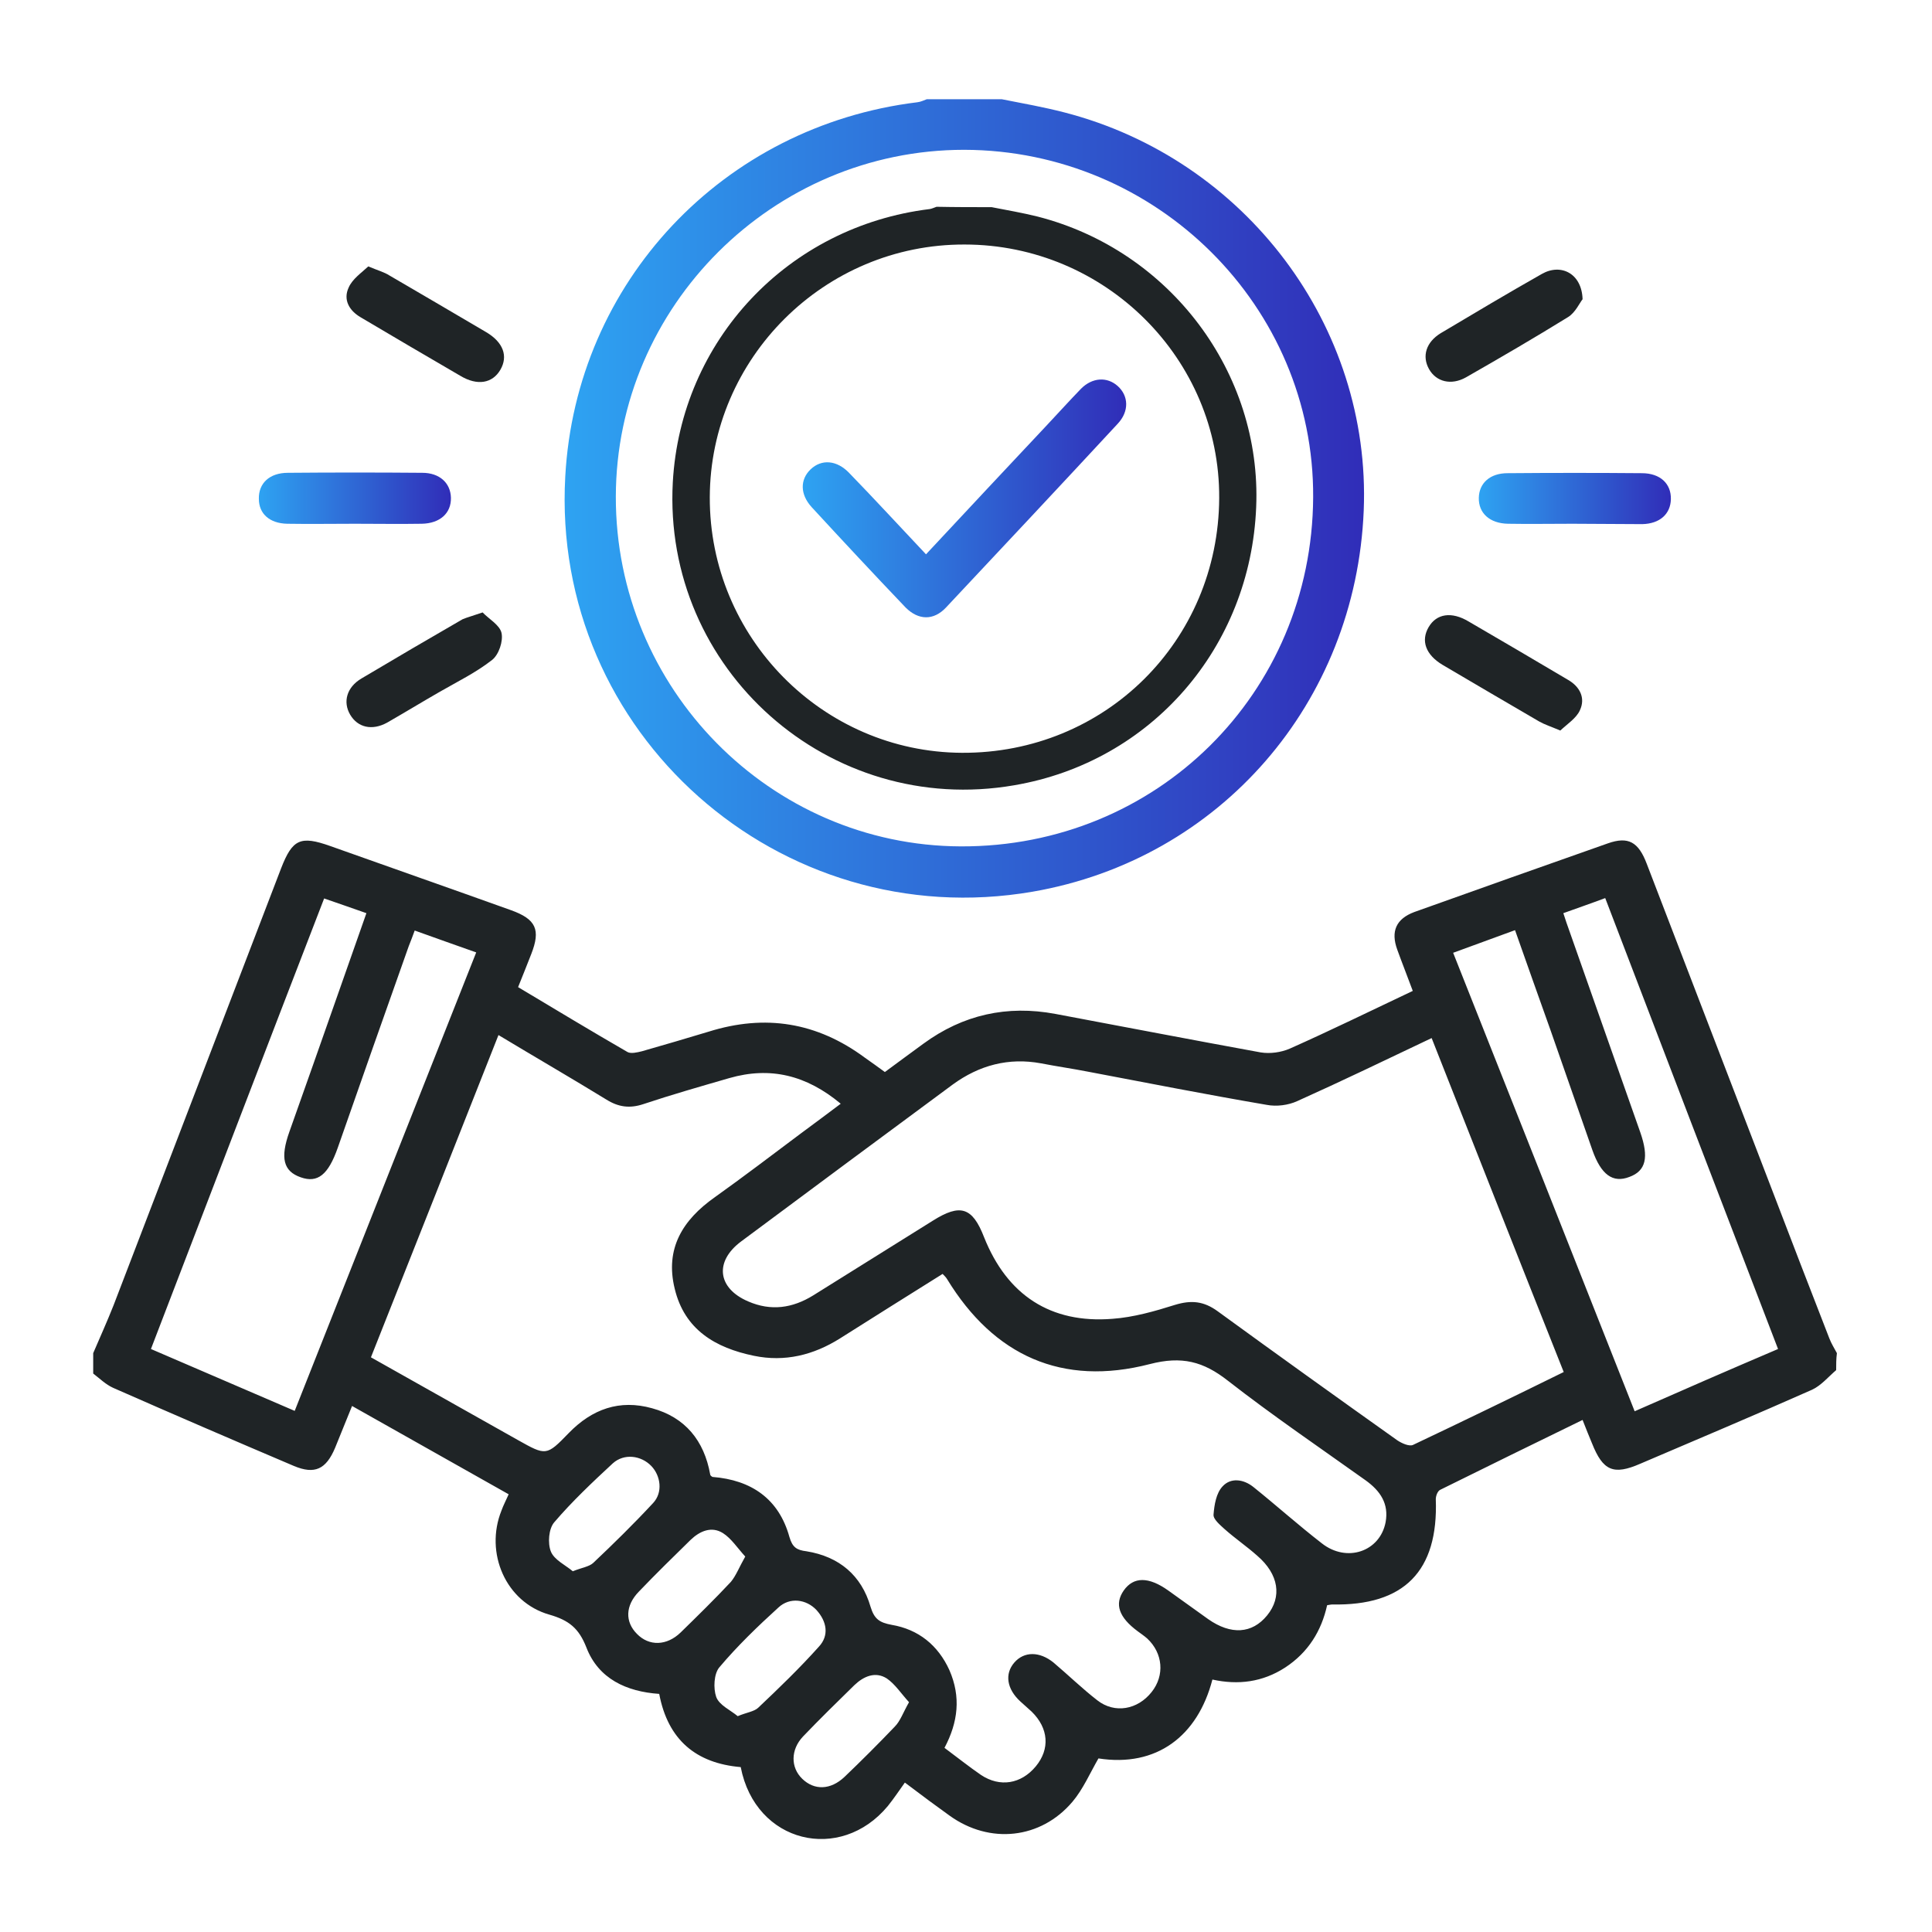
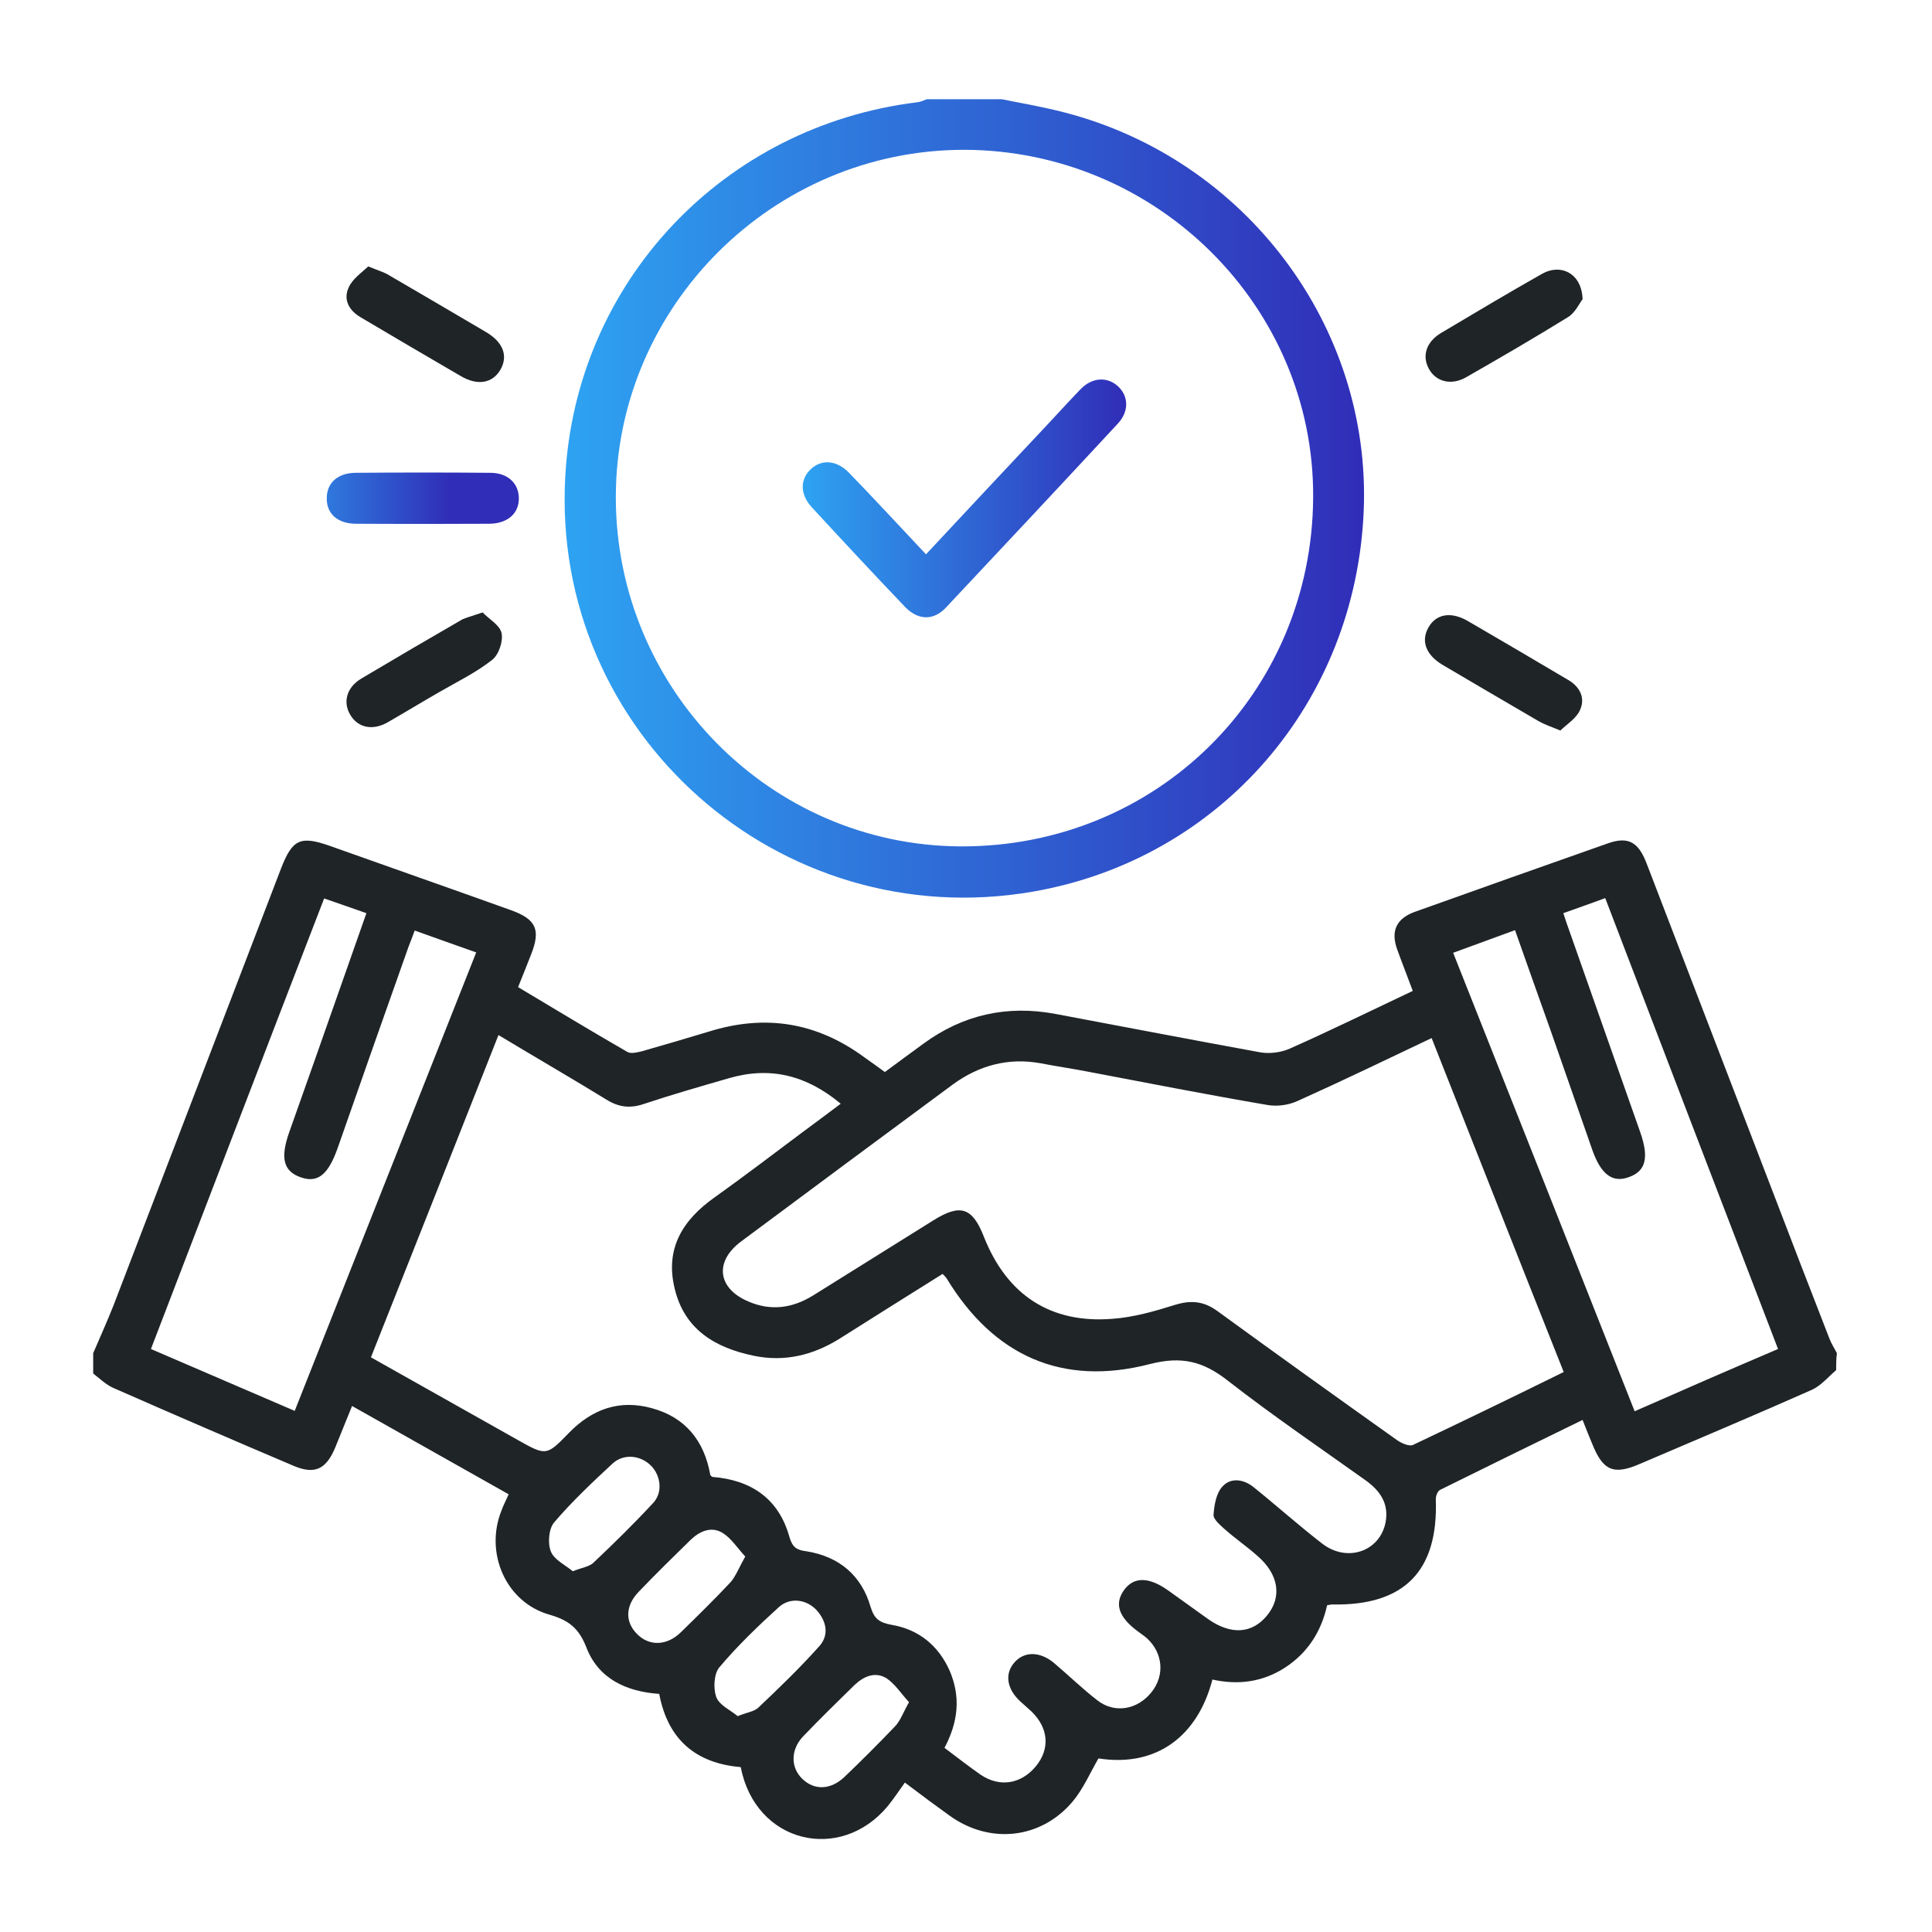
<svg xmlns="http://www.w3.org/2000/svg" version="1.1" x="0px" y="0px" viewBox="0 0 512 512" style="enable-background:new 0 0 512 512;" xml:space="preserve">
  <style type="text/css"> .st0{display:none;} .st1{display:inline;} .st2{fill:#1F2426;} .st3{fill:url(#SVGID_1_);} .st4{fill:url(#SVGID_00000007397000543528463610000001725000056096065713_);} .st5{fill:url(#SVGID_00000022522550999137704550000001768989758063667107_);} .st6{fill:url(#SVGID_00000123418840748290584830000007336213205588758951_);} .st7{fill:url(#SVGID_00000143575441152290563560000016165008861286186912_);} .st8{fill:url(#SVGID_00000161599029512770971620000008574557305805156287_);} .st9{fill:url(#SVGID_00000155135923018260211050000010378965072020821177_);} .st10{fill:url(#SVGID_00000177444786570769938630000011908186982036093884_);} .st11{fill:url(#SVGID_00000080191867146132779740000018068969921126428295_);} .st12{fill:url(#SVGID_00000038374842775043690230000016967674286623126913_);} .st13{fill:url(#SVGID_00000156559750650757481540000013022818611624844674_);} .st14{fill:url(#SVGID_00000173875108948413858680000014512578990834974849_);} .st15{fill:url(#SVGID_00000160148247253390282280000008912916313796253576_);} .st16{fill:url(#SVGID_00000112626231100001827250000002272203812257203348_);} .st17{display:inline;fill:#1F2426;} .st18{display:inline;fill:url(#SVGID_00000075132744388064470880000016555870110335419539_);} .st19{display:inline;fill:url(#SVGID_00000165916635036654211250000006585464179359374992_);} .st20{display:inline;fill:url(#SVGID_00000171698757612689290160000007609367342728761519_);} .st21{display:inline;fill:url(#SVGID_00000099649962160332354070000016832547018418053001_);} .st22{display:inline;fill:url(#SVGID_00000132050524946108296020000010778261832563434424_);} .st23{display:inline;fill:url(#SVGID_00000081627144189110013330000017976698387141939130_);} .st24{fill:url(#SVGID_00000176040662194431986920000005476954828449301138_);} .st25{fill:url(#SVGID_00000090988796728049762740000005337556689976507539_);} .st26{fill:url(#SVGID_00000165918064154448494130000015845726778970773685_);} .st27{fill:url(#SVGID_00000131325678130548163490000003165509301858830518_);} </style>
  <g id="Calque_1" class="st0">
    <g class="st1">
      <path class="st2" d="M460.6,157.1c0,98.2,0,196.5,0,294.7c-2.9,2.9-5.9,5.9-8.8,8.8c-98.2,0-196.4,0-294.6,0 c-6.9-3.2-9-8.7-8.9-16.1c0.3-25,0.1-50,0.1-75.1c0-1.4,0-2.9,0-4.7c-1.8,0-3.2,0-4.6,0c-25.8,0-51.6,0-77.4,0 c-10.1,0-14.5-4.4-14.5-14.6c0-94.6,0-189.2,0-283.9c0-10.2,4.4-14.6,14.6-14.6c94.3,0,188.7,0,283,0c10.2,0,14.6,4.4,14.6,14.5 c0,25.8,0,51.6,0,77.5c0,1.4,0,2.9,0,4.6c1.8,0,3.2,0,4.7,0c25.3,0,50.6,0.2,75.8-0.1C451.9,148.1,457.4,150.2,460.6,157.1z M340,172.3c-11.9,0-23.3,0-34.7,0c-7.8,0-13.2-5-13.2-11.9c0-7,5.4-11.9,13.1-12c10.2-0.1,20.5,0,30.7,0c1.3,0,2.5-0.1,3.8-0.2 c0-24.3,0-48.2,0-72.3c-88.1,0-175.9,0-263.8,0c0,88.4,0,176.5,0,264.6c24.3,0,48.3,0,72.4,0c0-12-0.1-23.7,0-35.4 c0.1-6.9,5.2-12,11.8-12.1c6.7-0.1,12,5.1,12.1,12.2c0.1,7.6,0,15.2,0,22.8c0,4.2,0,8.4,0,12.9c11.9,0,23.3,0,34.7,0 c7.8,0,13.2,5,13.2,11.9c0,7-5.4,11.9-13.1,12c-10.2,0.1-20.5,0-30.7,0c-1.3,0-2.5,0.1-3.8,0.2c0,24,0,47.7,0,71.5 c88.1,0,175.9,0,263.8,0c0-88.1,0-176,0-263.8c-24.3,0-48.3,0-72.4,0c0,11.8,0,23.2,0,34.6c0,5.3-2.1,9.3-6.8,11.7 c-8,3.9-16.9-1.8-17.1-11C339.9,196.3,340,184.6,340,172.3z" />
      <linearGradient id="SVGID_1_" gradientUnits="userSpaceOnUse" x1="451.817" y1="456.207" x2="460.6" y2="456.207">
        <stop offset="0" style="stop-color:#2EA3F2" />
        <stop offset="1" style="stop-color:#302DB8" />
      </linearGradient>
      <path class="st3" d="M451.8,460.6c2.9-2.9,5.9-5.9,8.8-8.8c0,2.9,0,5.9,0,8.8C457.7,460.6,454.7,460.6,451.8,460.6z" />
      <linearGradient id="SVGID_00000009569160135266544140000007933665860361050299_" gradientUnits="userSpaceOnUse" x1="148.34" y1="172.251" x2="196.272" y2="172.251">
        <stop offset="0" style="stop-color:#2EA3F2" />
        <stop offset="1" style="stop-color:#302DB8" />
      </linearGradient>
      <path style="fill:url(#SVGID_00000009569160135266544140000007933665860361050299_);" d="M172.3,172.3c0,4.1,0.1,7.7,0,11.3 c-0.1,7.4-5.2,12.7-12.1,12.6c-6.7-0.1-11.8-5.3-11.9-12.4c-0.1-7.7-0.1-15.4,0-23.1c0.1-7.3,5.1-12.2,12.4-12.3 c7.7-0.1,15.4-0.1,23.1,0c7.1,0.1,12.3,5.3,12.3,11.9c0,6.7-5.2,11.8-12.3,12C180.2,172.4,176.5,172.3,172.3,172.3z" />
      <linearGradient id="SVGID_00000047018847925051051620000011572954125105239429_" gradientUnits="userSpaceOnUse" x1="316.104" y1="340.85" x2="364.045" y2="340.85">
        <stop offset="0" style="stop-color:#2EA3F2" />
        <stop offset="1" style="stop-color:#302DB8" />
      </linearGradient>
      <path style="fill:url(#SVGID_00000047018847925051051620000011572954125105239429_);" d="M340,340.8c0-4.1-0.1-7.8,0-11.5 c0.2-7.2,5.2-12.4,11.9-12.4c6.7,0,11.9,5.1,12,12.3c0.1,7.8,0.1,15.7,0,23.5c-0.1,7.1-5.1,11.9-12.2,12.1 c-7.8,0.1-15.7,0.1-23.5,0c-6.9-0.1-12-5.2-12.1-11.8c-0.1-6.7,5.1-11.9,12.2-12.1C332,340.7,335.7,340.8,340,340.8z" />
      <linearGradient id="SVGID_00000138574404741097217200000012895900057821550522_" gradientUnits="userSpaceOnUse" x1="220.288" y1="160.293" x2="268.136" y2="160.293">
        <stop offset="0" style="stop-color:#2EA3F2" />
        <stop offset="1" style="stop-color:#302DB8" />
      </linearGradient>
      <path style="fill:url(#SVGID_00000138574404741097217200000012895900057821550522_);" d="M244.2,172.3c-4,0-8,0.1-12,0 c-6.9-0.2-12-5.4-11.9-11.9c0-6.5,5.1-11.8,12-11.9c8-0.2,16-0.2,23.9,0c6.9,0.1,12,5.4,11.9,11.9c0,6.5-5.1,11.7-12,11.9 C252.2,172.4,248.2,172.3,244.2,172.3z" />
      <linearGradient id="SVGID_00000127725406686922968200000004231852065081885614_" gradientUnits="userSpaceOnUse" x1="148.37" y1="244.17" x2="172.408" y2="244.17">
        <stop offset="0" style="stop-color:#2EA3F2" />
        <stop offset="1" style="stop-color:#302DB8" />
      </linearGradient>
      <path style="fill:url(#SVGID_00000127725406686922968200000004231852065081885614_);" d="M148.4,244c0-3.9-0.1-7.7,0-11.6 c0.2-7.1,5.4-12.3,12.1-12.2c6.5,0.1,11.6,5.2,11.8,12.1c0.1,7.8,0.1,15.7,0,23.6c-0.1,7.1-5.4,12.3-12.1,12.2 c-6.5-0.1-11.6-5.2-11.8-12.1C148.3,252,148.4,248,148.4,244z" />
      <linearGradient id="SVGID_00000045616797007274161480000000155468283752727951_" gradientUnits="userSpaceOnUse" x1="339.969" y1="268.129" x2="364.007" y2="268.129">
        <stop offset="0" style="stop-color:#2EA3F2" />
        <stop offset="1" style="stop-color:#302DB8" />
      </linearGradient>
      <path style="fill:url(#SVGID_00000045616797007274161480000000155468283752727951_);" d="M364,268.4c0,3.7,0.1,7.5,0,11.2 c-0.2,7.2-5.2,12.4-11.9,12.5c-6.7,0.1-11.9-5.1-12-12.3c-0.1-7.8-0.1-15.7,0-23.6c0.1-6.9,5.3-12,11.8-12.1 c6.7-0.1,11.9,5.1,12,12.3C364.1,260.4,364,264.4,364,268.4z" />
      <linearGradient id="SVGID_00000074424598751492929600000014338644351052050833_" gradientUnits="userSpaceOnUse" x1="244.242" y1="352.764" x2="292.09" y2="352.764">
        <stop offset="0" style="stop-color:#2EA3F2" />
        <stop offset="1" style="stop-color:#302DB8" />
      </linearGradient>
      <path style="fill:url(#SVGID_00000074424598751492929600000014338644351052050833_);" d="M268.2,364.7c-4,0-8,0.1-12,0 c-6.9-0.2-11.9-5.4-11.9-11.9c0-6.5,5.1-11.8,12-11.9c8-0.2,16-0.2,23.9,0c6.9,0.1,11.9,5.4,11.9,11.9c0,6.5-5.1,11.7-12,11.9 C276.1,364.9,272.2,364.7,268.2,364.7z" />
    </g>
    <g class="st1">
      <linearGradient id="SVGID_00000054985113017657267450000001081346994903038091_" gradientUnits="userSpaceOnUse" x1="148.369" y1="256.18" x2="363.986" y2="256.18">
        <stop offset="0" style="stop-color:#2EA3F2" />
        <stop offset="1" style="stop-color:#302DB8" />
      </linearGradient>
      <path style="fill:url(#SVGID_00000054985113017657267450000001081346994903038091_);" d="M364,172.4c0,11.8,0,23.2,0,34.6 c0,5.3-2.1,9.3-6.8,11.7c-8,3.9-16.9-1.8-17.1-11c-0.2-11.7,0-23.4,0-35.7c-11.9,0-23.3,0-34.7,0c-7.8,0-13.2-5-13.2-11.9 c0-7,5.4-11.9,13.1-12c10.2-0.1,20.5,0,30.7,0c1.3,0,2.5-0.1,3.8-0.2l24.1,0.2c0,1.4,0-1.9,0-0.1L364,172.4z M172.5,364.8 c1.3-0.1,2.5-0.2,3.8-0.2c10.2,0,20.5,0,30.7,0c7.8,0,13.1-5,13.1-12c0-7-5.4-11.9-13.2-11.9c-11.4-0.1-22.8,0-34.7,0 c0-4.5,0-8.7,0-12.9c0-7.6,0.1-15.2,0-22.8c-0.1-7.1-5.4-12.3-12.1-12.2c-6.5,0.1-11.7,5.2-11.8,12.1c-0.1,11.7,0,23.4,0,35.4 l0,24.3L172.5,364.8z" />
      <linearGradient id="SVGID_00000012451831428247358990000002026239432289187716_" gradientUnits="userSpaceOnUse" x1="148.337" y1="172.068" x2="196.269" y2="172.068">
        <stop offset="0" style="stop-color:#2EA3F2" />
        <stop offset="1" style="stop-color:#302DB8" />
      </linearGradient>
      <path style="fill:url(#SVGID_00000012451831428247358990000002026239432289187716_);" d="M172.3,172.1c0,4.1,0.1,7.7,0,11.3 c-0.1,7.4-5.2,12.7-12.1,12.6c-6.7-0.1-11.8-5.3-11.9-12.4c-0.1-7.7-0.1-15.4,0-23.1c0.1-7.3,5.1-12.2,12.4-12.3 c7.7-0.1,15.4-0.1,23.1,0c7.1,0.1,12.3,5.3,12.3,11.9c0,6.7-5.2,11.8-12.3,12C180.2,172.2,176.5,172.1,172.3,172.1z" />
      <linearGradient id="SVGID_00000059310636778137965880000016417452434530208689_" gradientUnits="userSpaceOnUse" x1="316.1" y1="340.667" x2="364.041" y2="340.667">
        <stop offset="0" style="stop-color:#2EA3F2" />
        <stop offset="1" style="stop-color:#302DB8" />
      </linearGradient>
      <path style="fill:url(#SVGID_00000059310636778137965880000016417452434530208689_);" d="M340,340.6c0-4.1-0.1-7.8,0-11.5 c0.2-7.2,5.2-12.4,11.9-12.4c6.7,0,11.9,5.1,12,12.3c0.1,7.8,0.1,15.7,0,23.5c-0.1,7.1-5.1,11.9-12.2,12.1 c-7.8,0.1-15.7,0.1-23.5,0c-6.9-0.1-12-5.2-12.1-11.8c-0.1-6.7,5.1-11.9,12.2-12.1C332,340.5,335.7,340.6,340,340.6z" />
      <linearGradient id="SVGID_00000135668998300166851500000001314865538873509787_" gradientUnits="userSpaceOnUse" x1="220.284" y1="160.109" x2="268.132" y2="160.109">
        <stop offset="0" style="stop-color:#2EA3F2" />
        <stop offset="1" style="stop-color:#302DB8" />
      </linearGradient>
-       <path style="fill:url(#SVGID_00000135668998300166851500000001314865538873509787_);" d="M244.2,172.1c-4,0-8,0.1-12,0 c-6.9-0.2-12-5.4-11.9-11.9c0-6.5,5.1-11.8,12-11.9c8-0.2,16-0.2,23.9,0c6.9,0.1,12,5.4,11.9,11.9c0,6.5-5.1,11.7-12,11.9 C252.2,172.2,248.2,172.1,244.2,172.1z" />
      <linearGradient id="SVGID_00000181085514568258376760000010665856563234629504_" gradientUnits="userSpaceOnUse" x1="148.366" y1="243.987" x2="172.405" y2="243.987">
        <stop offset="0" style="stop-color:#2EA3F2" />
        <stop offset="1" style="stop-color:#302DB8" />
      </linearGradient>
      <path style="fill:url(#SVGID_00000181085514568258376760000010665856563234629504_);" d="M148.4,243.8c0-3.9-0.1-7.7,0-11.6 c0.2-7.1,5.4-12.3,12.1-12.2c6.5,0.1,11.6,5.2,11.8,12.1c0.1,7.8,0.1,15.7,0,23.6c-0.1,7.1-5.4,12.3-12.1,12.2 c-6.5-0.1-11.6-5.2-11.8-12.1C148.3,251.8,148.4,247.8,148.4,243.8z" />
      <linearGradient id="SVGID_00000044136104629971913230000003289308023659171209_" gradientUnits="userSpaceOnUse" x1="339.966" y1="267.946" x2="364.003" y2="267.946">
        <stop offset="0" style="stop-color:#2EA3F2" />
        <stop offset="1" style="stop-color:#302DB8" />
      </linearGradient>
      <path style="fill:url(#SVGID_00000044136104629971913230000003289308023659171209_);" d="M364,268.2c0,3.7,0.1,7.5,0,11.2 c-0.2,7.2-5.2,12.4-11.9,12.5c-6.7,0.1-11.9-5.1-12-12.3c-0.1-7.8-0.1-15.7,0-23.6c0.1-6.9,5.3-12,11.8-12.1 c6.7-0.1,11.9,5.1,12,12.3C364.1,260.3,364,264.3,364,268.2z" />
      <linearGradient id="SVGID_00000088854373944973918650000017738888074400675986_" gradientUnits="userSpaceOnUse" x1="244.238" y1="352.581" x2="292.086" y2="352.581">
        <stop offset="0" style="stop-color:#2EA3F2" />
        <stop offset="1" style="stop-color:#302DB8" />
      </linearGradient>
      <path style="fill:url(#SVGID_00000088854373944973918650000017738888074400675986_);" d="M268.2,364.6c-4,0-8,0.1-12,0 c-6.9-0.2-11.9-5.4-11.9-11.9c0-6.5,5.1-11.8,12-11.9c8-0.2,16-0.2,23.9,0c6.9,0.1,11.9,5.4,11.9,11.9c0,6.5-5.1,11.7-12,11.9 C276.1,364.7,272.1,364.6,268.2,364.6z" />
    </g>
  </g>
  <g id="Calque_2" class="st0">
-     <path class="st17" d="M231.7,52c0-5.2-0.4-9.8,0.1-14.3c1.4-13.8,13-23.9,26.9-23.8c13.9,0,25.3,10.2,26.7,24 c0.5,4.5,0.1,9.1,0.1,14.2c2.7,0,4.6,0,6.4,0c56.8,0,113.6,0.3,170.3-0.2c15.5-0.1,24.8,9.9,24.7,24.5 c-0.3,86.9-0.1,173.9-0.1,260.8c0,16.2-8,24.3-24.2,24.3c-34.6,0-69.2,0-103.7,0c-1.7,0-3.3,0-5.7,0c1.4,2.1,2.2,3.5,3.2,4.9 c16.6,24,33.3,47.9,49.7,72c12.5,18.3,3.7,41.9-17.4,47.2c-12.1,3-24.4-1.8-32.3-13c-12.4-17.7-24.6-35.4-36.8-53.2 c-12.6-18.3-25.3-36.5-37.8-54.8c-1.6-2.4-3.3-3.3-6.1-3.3c-11.1,0.2-22.2,0.2-33.3,0c-3.2-0.1-5.1,1-6.9,3.7 c-24.5,35.7-49.2,71.2-73.8,106.8c-8.7,12.6-22.3,17.5-35.6,12.9c-19.2-6.6-26.5-29.2-14.7-46.4c16.3-23.8,32.8-47.5,49.2-71.2 c1.1-1.6,2.1-3.1,3.8-5.7c-2.3,0-3.9,0-5.5,0c-34.7,0-69.5,0-104.2,0c-15.9,0-24.1-8.1-24.1-23.9c0-87.2,0-174.5,0-261.7 c0-15.6,8.2-23.7,23.8-23.7c56.9,0,113.9,0,170.8,0C226.8,52,228.7,52,231.7,52z M258.7,64.4c-67.6,0-135.1,0-202.7,0 c-11.2,0-13.1,1.9-13.1,12.9c0,86.3,0,172.6,0,258.9c0,10.4,2.2,12.6,12.5,12.6c135.4,0,270.9,0,406.3,0c10.1,0,12.4-2.2,12.4-12.2 c0-86.6,0-173.2,0-259.8c0-10.1-2.2-12.3-12.2-12.3C394.2,64.4,326.5,64.4,258.7,64.4z M295.1,361.3c0.3,1,0.4,1.4,0.5,1.6 c23.9,34.5,47.7,69.1,71.7,103.6c5.6,8,16.2,9.5,24.1,4.1c8-5.5,10.3-16,4.6-24.3c-18.8-27.6-37.9-55.1-57-82.6 c-0.8-1.1-2.4-2.3-3.7-2.3C322.1,361.3,308.8,361.3,295.1,361.3z M222.5,361.3c-13.7,0-26.4,0.1-39-0.1c-3.1,0-4.9,1.1-6.5,3.5 c-5.2,7.8-10.6,15.4-15.9,23.1c-13,18.9-26.1,37.8-39.1,56.7c-5.2,7.6-5.5,14.7-1.1,21.3c7.2,10.7,21.9,10.5,29.6-0.5 c18.4-26.4,36.6-52.9,54.9-79.3C210.9,378.1,216.4,370.2,222.5,361.3z M244.2,51.7c9.9,0,19.1,0,28.7,0c0-4.7,0.4-9.1-0.1-13.4 c-0.8-6.9-7.3-12-14.4-12c-7,0.1-13.4,5.4-14.1,12.3C243.8,42.8,244.2,47.1,244.2,51.7z" />
    <linearGradient id="SVGID_00000036942051092973209660000008886688643902197932_" gradientUnits="userSpaceOnUse" x1="59.107" y1="153.035" x2="204.02" y2="153.035">
      <stop offset="0" style="stop-color:#2EA3F2" />
      <stop offset="1" style="stop-color:#302DB8" />
    </linearGradient>
    <path style="display:inline;fill:url(#SVGID_00000036942051092973209660000008886688643902197932_);" d="M131.1,225.5 c-40-0.3-72.3-32.9-72-72.7c0.3-40.2,33-72.5,73.1-72.2c39.5,0.3,71.9,33,71.8,72.6C203.9,193.3,171.2,225.7,131.1,225.5z M191.2,153c0-32.9-26.7-59.6-59.6-59.8c-32.9-0.1-59.9,26.9-59.9,59.9c0.1,33.1,26.9,59.8,60,59.7 C164.6,212.8,191.3,185.9,191.2,153z" />
    <linearGradient id="SVGID_00000163778399347111593980000010037409305949019786_" gradientUnits="userSpaceOnUse" x1="201.624" y1="190.875" x2="413.603" y2="190.875">
      <stop offset="0" style="stop-color:#2EA3F2" />
      <stop offset="1" style="stop-color:#302DB8" />
    </linearGradient>
    <path style="display:inline;fill:url(#SVGID_00000163778399347111593980000010037409305949019786_);" d="M317.7,212.1 c25-25.1,49.6-49.7,74.6-74.7c-5.7,0-11.3,0-16.9,0c-1.7,0-4,0.4-5.1-0.5c-2-1.6-4.2-3.9-4.6-6.2c-0.5-3,1.8-5.6,5.2-5.6 c12.4-0.2,24.7-0.2,37.1,0c3.5,0,5.5,2.7,5.5,6c0.2,11.7,0.2,23.5,0,35.2c0,3.8-2.3,6.2-6.2,6.5c-3.6,0.2-6.1-2.6-6.2-6.9 c-0.1-5.5,0-11.1,0-17.8c-1.9,1.7-3.2,2.8-4.3,3.9c-23.7,23.6-47.3,47.3-71,71c-6.5,6.5-8.5,6.5-15.1-0.1 c-10.9-10.9-21.7-21.8-32.9-33.1c-1.4,1.3-2.6,2.5-3.8,3.6c-20.1,20.1-40.1,40.1-60.2,60.2c-1.1,1.1-2.2,2.9-3.5,3 c-2.4,0.3-5.8,0.5-7.2-0.9c-1.4-1.4-1.5-4.7-1.3-7.1c0.1-1.3,1.8-2.5,2.9-3.6c22.1-22.1,44.2-44.2,66.2-66.3 c5.7-5.7,7.8-5.7,13.4-0.1C295.5,189.9,306.7,201.1,317.7,212.1z" />
    <linearGradient id="SVGID_00000166643893577042725610000001017903025637445788_" gradientUnits="userSpaceOnUse" x1="412.667" y1="266.845" x2="457.957" y2="266.845">
      <stop offset="0" style="stop-color:#2EA3F2" />
      <stop offset="1" style="stop-color:#302DB8" />
    </linearGradient>
    <path style="display:inline;fill:url(#SVGID_00000166643893577042725610000001017903025637445788_);" d="M412.7,266.5 c0-18.9,0-37.7,0-56.6c0-6.5,2-8.5,8.5-8.5c9.5,0,19,0,28.5,0c6,0,8.1,2,8.1,8c0.1,38.2,0.1,76.4,0.1,114.7c0,6.3-2,8.2-8.3,8.2 c-9.5,0.1-19,0.1-28.5,0c-6.5,0-8.3-1.9-8.3-8.7C412.7,304.6,412.7,285.5,412.7,266.5C412.7,266.5,412.7,266.5,412.7,266.5z M444.9,319.5c0-35.3,0-70.3,0-105.1c-6.8,0-13.2,0-19.5,0c0,35.2,0,70.1,0,105.1C432,319.5,438.2,319.5,444.9,319.5z" />
    <linearGradient id="SVGID_00000062875084281686993730000015814778968819935151_" gradientUnits="userSpaceOnUse" x1="353.394" y1="278.292" x2="398.578" y2="278.292">
      <stop offset="0" style="stop-color:#2EA3F2" />
      <stop offset="1" style="stop-color:#302DB8" />
    </linearGradient>
    <path style="display:inline;fill:url(#SVGID_00000062875084281686993730000015814778968819935151_);" d="M353.4,278.2 c0-15.1,0-30.1,0-45.2c0-6.9,1.8-8.7,8.7-8.7c9.5,0,19,0,28.5,0c5.6,0,7.9,2.1,7.9,7.7c0.1,30.9,0.1,61.8,0.1,92.7 c0,5.4-2,7.5-7.5,7.5c-10,0.1-20,0.1-30,0c-5.7-0.1-7.6-2.1-7.6-7.9C353.5,309,353.5,293.6,353.4,278.2 C353.5,278.2,353.4,278.2,353.4,278.2z M366.2,319.4c6.8,0,13.2,0,19.5,0c0-27.7,0-55,0-82.3c-6.7,0-13,0-19.5,0 C366.2,264.6,366.2,291.8,366.2,319.4z" />
    <linearGradient id="SVGID_00000164488288436636263060000007685309456553798579_" gradientUnits="userSpaceOnUse" x1="293.976" y1="293.692" x2="339.415" y2="293.692">
      <stop offset="0" style="stop-color:#2EA3F2" />
      <stop offset="1" style="stop-color:#302DB8" />
    </linearGradient>
    <path style="display:inline;fill:url(#SVGID_00000164488288436636263060000007685309456553798579_);" d="M339.4,294.3 c0,10,0,20,0,29.9c0,5.9-2.1,8.2-7.9,8.2c-9.8,0.1-19.6,0.1-29.5,0c-5.7-0.1-7.9-2.2-7.9-7.8c-0.1-20.6-0.1-41.2-0.1-61.8 c0-5.8,2.3-7.9,8.2-8c9.7-0.1,19.3-0.1,29,0c6,0,8.1,2.3,8.2,8.5C339.4,273.7,339.4,284,339.4,294.3 C339.4,294.3,339.4,294.3,339.4,294.3z M326.9,267.4c-5.9,0-11.1,0.2-16.3-0.1c-3.2-0.1-4.1,1-4.1,4.1c0.2,13.8,0.1,27.6,0.2,41.4 c0,2.2,0,4.3,0,6.6c7,0,13.4,0,20.2,0c0-1.5,0-2.5,0-3.6C326.9,300,326.9,284.1,326.9,267.4z" />
    <linearGradient id="SVGID_00000121958827101902295950000017338926938633318298_" gradientUnits="userSpaceOnUse" x1="234.737" y1="305.141" x2="280.189" y2="305.141">
      <stop offset="0" style="stop-color:#2EA3F2" />
      <stop offset="1" style="stop-color:#302DB8" />
    </linearGradient>
    <path style="display:inline;fill:url(#SVGID_00000121958827101902295950000017338926938633318298_);" d="M280.2,305.3 c0,6.5,0.1,13,0,19.5c-0.1,5.3-2.2,7.6-7.5,7.7c-10.1,0.1-20.3,0.1-30.4,0c-5.2-0.1-7.4-2.4-7.4-7.7c-0.1-13-0.1-26,0-38.9 c0-5.6,2.2-7.9,7.7-7.9c10-0.1,19.9-0.1,29.9,0c5.3,0,7.5,2.2,7.7,7.5C280.2,292,280.1,298.6,280.2,305.3 C280.1,305.3,280.1,305.3,280.2,305.3z M247.6,319.6c6.7,0,13,0,19.6,0c0-9.7,0-19.1,0-28.7c-6.7,0-13,0-19.6,0 C247.6,300.6,247.6,310,247.6,319.6z" />
    <path class="st17" d="M121.7,296.2c-17.8,0-35.5,0-53.3,0c-2.2,0-4.8-0.1-6.3-1.3c-1.5-1.3-2.7-4-2.5-6c0.2-1.7,2.2-3.7,3.9-4.7 c1.5-0.8,3.7-0.6,5.6-0.6c35,0,70.1,0,105.1,0c1,0,1.9,0,2.9,0c4,0.1,6.7,1.9,7,6.2c0.3,3.7-2.6,6.3-7.3,6.4 C158.5,296.3,140.1,296.2,121.7,296.2z" />
    <path class="st17" d="M98.4,325.1c-10.3,0-20.6,0-30.9,0c-5.4,0-8.2-2.3-8.2-6.4c0.1-4,2.7-6.1,7.9-6.1c20.9,0,41.9-0.1,62.8,0 c5.2,0,7.8,2.3,7.7,6.3c-0.1,4-2.8,6.2-7.9,6.2C119.4,325.1,108.9,325.1,98.4,325.1z" />
    <g class="st1">
      <path class="st2" d="M144.9,173.5c2.9-1.7,5.2-4.1,6.8-7.3h16.1c-2.3,7.2-6.4,12.7-12.3,16.7c-5.9,4-12.7,6-20.5,6 c-8,0-15.1-2.2-21.1-6.5c-6.1-4.3-10.3-10.1-12.6-17.3h-8.5v-8.3h6.9c-0.1-1.6-0.2-2.8-0.2-3.6c0-0.9,0.1-2.2,0.2-3.8h-6.9V141 h8.6c2.3-7.2,6.5-13,12.6-17.3c6.1-4.3,13.1-6.4,21-6.4c7.8,0,14.7,2,20.5,6c5.9,4,10,9.6,12.3,16.7h-16.1 c-1.7-3.2-3.9-5.6-6.8-7.3c-2.9-1.6-6.2-2.5-10-2.5c-4.1,0-7.7,0.9-10.9,2.8c-3.2,1.9-5.6,4.5-7.4,7.9h19.3v8.3h-21.8 c-0.1,1.6-0.2,2.9-0.2,3.8c0,0.8,0.1,2,0.2,3.6h21.8v8.3h-19.4c1.7,3.4,4.2,6.1,7.4,8c3.2,1.9,6.9,2.9,10.9,2.9 C138.7,176,142,175.2,144.9,173.5z" />
    </g>
  </g>
  <g id="Calque_3">
    <path class="st2" d="M486.6,363.1c-2.1,1.8-4,4.1-6.4,5.2c-15.1,6.7-30.3,13.1-45.5,19.6c-7.1,3.1-9.9,1.9-12.8-5.4 c-0.8-1.9-1.6-3.9-2.5-6.2c-12.7,6.2-25.2,12.3-37.7,18.5c-0.7,0.3-1.2,1.6-1.2,2.5c0.7,19.1-8.4,28.3-27.5,27.9 c-0.3,0-0.6,0.1-1.3,0.2c-1.5,6.8-5,12.5-11.1,16.5c-6,3.9-12.5,4.7-19.3,3.2c-3.9,15-14.8,23.3-30.2,20.9c-2.3,4-4.1,8.2-6.9,11.5 c-8.4,9.9-21.9,11.3-32.5,3.7c-3.5-2.5-7-5.1-11.9-8.8c-1.5,2.1-2.9,4.2-4.5,6.2c-12.6,15.2-35.1,9.9-39-10.3 c-11.8-1-19.3-7.2-21.6-19.4c-8.7-0.6-16.1-4-19.3-12.3c-2-5.1-4.6-7.2-9.8-8.7c-11.6-3.3-17.2-16.4-12.7-27.6 c0.5-1.4,1.2-2.7,1.9-4.3c-13.8-7.8-27.5-15.5-41.5-23.4c-1.6,4-3.1,7.6-4.5,11.1c-2.4,5.7-5.4,7.1-10.9,4.8 c-16-6.8-32-13.7-47.9-20.7c-2-0.9-3.6-2.5-5.3-3.8c0-1.8,0-3.6,0-5.4c1.8-4.2,3.7-8.4,5.4-12.7c14.8-38.6,29.6-77.2,44.4-115.8 c3-7.7,5.1-8.7,13-5.9c16,5.7,32,11.3,47.9,17c6.7,2.4,7.9,5.2,5.4,11.6c-1.1,2.8-2.2,5.6-3.5,8.8c9.7,5.8,19.3,11.6,29,17.2 c0.9,0.5,2.6,0.1,3.8-0.2c5.9-1.7,11.8-3.4,17.7-5.2c15-4.7,28.7-2.5,41.4,6.9c1.7,1.2,3.4,2.4,5.3,3.8c3.5-2.6,6.8-5,10.2-7.5 c10.5-7.7,22.2-10.3,35-7.9c18.1,3.4,36.3,6.9,54.4,10.2c2.5,0.4,5.4,0,7.7-1c10.8-4.8,21.4-10,32.6-15.3 c-1.4-3.8-2.8-7.3-4.1-10.9c-1.8-4.9-0.3-8.2,4.5-10c17.1-6.1,34.2-12.2,51.3-18.2c5.4-1.9,8.1-0.4,10.3,5.4 c11.1,28.8,22.1,57.6,33.2,86.4c5,13.1,10.1,26.3,15.2,39.4c0.5,1.3,1.3,2.6,2,3.9C486.6,360.1,486.6,361.6,486.6,363.1z M250.3,463.2c3.5,2.6,6.5,5,9.7,7.2c5,3.3,10.6,2.4,14.5-2.3c3.8-4.6,3.4-10.1-1.1-14.5c-1-0.9-2-1.8-3-2.7 c-3.6-3.3-4.2-7.3-1.6-10.3c2.6-3,6.7-3,10.4,0c3.9,3.3,7.6,6.9,11.6,10c4.6,3.6,10.7,2.5,14.4-2.2c3.5-4.4,3-10.3-1.2-14.2 c-0.8-0.7-1.7-1.3-2.5-1.9c-5-3.7-6.2-7.2-3.7-10.8c2.6-3.7,6.6-3.7,11.8,0c3.5,2.5,7.1,5.1,10.6,7.6c6,4.2,11.6,3.9,15.6-1 c4-4.9,3.1-10.9-2.6-15.8c-2.8-2.5-5.9-4.6-8.7-7.1c-1.2-1.1-3-2.6-2.9-3.8c0.2-2.6,0.7-5.7,2.4-7.5c2.2-2.4,5.6-1.9,8.2,0.2 c6.1,4.9,11.9,10.1,18.1,14.9c6.6,5.2,15.4,2.2,16.9-5.6c0.9-4.9-1.4-8.3-5.3-11.1c-12.2-8.7-24.7-17.2-36.5-26.4 c-6.5-5.1-12.2-6.6-20.7-4.4c-23.2,6-41.3-2.2-53.7-22.5c-0.3-0.5-0.7-0.9-1.2-1.4c-9.1,5.7-18.2,11.4-27.2,17.1 c-7,4.4-14.6,6.3-22.8,4.6c-10.2-2.1-18.4-6.9-21-17.8c-2.6-10.6,2.1-18.2,10.6-24.2c7.7-5.5,15.2-11.2,22.8-16.9 c3.5-2.6,6.9-5.1,10.6-7.9c-9.1-7.6-18.7-9.9-29.5-6.8c-7.6,2.2-15.3,4.4-22.8,6.9c-3.6,1.2-6.6,0.8-9.8-1.2 c-9.3-5.7-18.8-11.2-28.6-17.1c-11.3,28.6-22.5,57-33.8,85.4c13.3,7.5,26.1,14.7,38.9,21.9c7.5,4.2,7.6,4.3,13.5-1.8 c6.2-6.4,13.5-9,22.1-6.6c8.8,2.4,13.8,8.6,15.4,17.5c0,0.3,0.3,0.5,0.6,0.7c10.3,0.8,17.6,5.8,20.4,15.9c0.8,2.8,2,3.5,4.5,3.8 c8.7,1.4,14.6,6.4,17,14.7c1,3.3,2.4,4.2,5.6,4.8c7.1,1.2,12.3,5.4,15.3,12C254.7,449.7,253.9,456.4,250.3,463.2z M379.4,275.1 c-12.2,5.8-23.8,11.4-35.6,16.7c-2.4,1.1-5.5,1.5-8.1,1c-15.8-2.7-31.6-5.8-47.4-8.8c-4.1-0.8-8.3-1.4-12.4-2.2 c-8.6-1.6-16.4,0.5-23.4,5.6c-18.7,13.8-37.4,27.7-56.1,41.6c-7.1,5.3-6.3,12.4,1.9,15.9c6,2.6,11.7,1.8,17.2-1.6 c10.6-6.6,21.1-13.2,31.7-19.8c7.3-4.6,10.5-3.6,13.6,4.4c6.1,15.3,17.6,22.9,34,21.6c5.6-0.4,11.2-2,16.6-3.7 c4.3-1.3,7.6-1,11.3,1.7c15.8,11.5,31.7,22.9,47.6,34.2c1.2,0.8,3.2,1.7,4.2,1.2c13.3-6.3,26.5-12.7,39.9-19.3 C402.7,334.2,391.2,305,379.4,275.1z M471.2,357.5c-15.4-40.1-30.6-79.7-45.8-119.5c-4,1.5-7.5,2.7-11.1,4c0.6,1.9,1.1,3.3,1.6,4.7 c6.3,17.8,12.5,35.6,18.8,53.4c2.3,6.6,1.5,10.2-2.9,11.8c-4.4,1.7-7.5-0.6-9.8-7.1c-3.7-10.6-7.4-21.2-11.1-31.8 c-3.1-8.7-6.2-17.4-9.4-26.5c-5.7,2.1-10.9,4-16.4,6c16.2,40.8,32.1,81,48.1,121.5C445.9,368.4,458.3,363,471.2,357.5z M109.9,246.6c-0.6,1.7-1.1,2.9-1.6,4.2c-6.3,17.8-12.6,35.6-18.8,53.4c-2.5,7.1-5.3,9.4-9.8,7.8c-4.6-1.6-5.5-5.1-3-12.1 c2.1-5.9,4.2-11.9,6.3-17.8c4.7-13.3,9.3-26.5,14.1-40.1c-3.9-1.4-7.5-2.6-11.2-3.9C70.4,278.2,55.3,317.7,40,357.5 c12.8,5.5,25.3,10.9,38.1,16.4c16.1-40.6,32-80.9,48.1-121.5C120.5,250.4,115.5,248.6,109.9,246.6z M195.5,454.8 c2.4-1,4.3-1.2,5.4-2.2c5.5-5.2,11-10.5,16.1-16.2c2.8-3,2.1-6.7-0.6-9.7c-2.7-2.9-7.1-3.5-10.1-0.7c-5.5,5-10.9,10.2-15.7,15.9 c-1.4,1.7-1.6,5.5-0.8,7.8C190.6,451.9,193.6,453.2,195.5,454.8z M151.8,416.4c2.5-1,4.3-1.2,5.4-2.2c5.4-5.1,10.8-10.4,15.9-15.9 c2.6-2.8,2-7.2-0.5-9.8c-2.7-2.8-7.2-3.4-10.2-0.7c-5.4,5-10.8,10.1-15.5,15.6c-1.5,1.7-1.8,5.6-0.9,7.8 C146.9,413.4,149.9,414.8,151.8,416.4z M197.5,412.5c-2.1-2.3-3.7-4.8-5.9-6.2c-3-1.9-6.1-0.6-8.6,1.8c-4.6,4.5-9.2,9-13.7,13.7 c-3.6,3.7-3.7,8-0.5,11.2c3.2,3.3,7.9,3.2,11.6-0.4c4.5-4.4,9-8.8,13.3-13.4C195.1,417.5,195.9,415.3,197.5,412.5z M240.9,451.1 c-2.1-2.3-3.7-4.8-5.9-6.3c-3-1.9-6.1-0.6-8.6,1.8c-4.6,4.5-9.2,9-13.6,13.6c-3.3,3.5-3.3,8.2-0.2,11.2c3.2,3.1,7.5,3,11.2-0.5 c4.5-4.3,9-8.8,13.3-13.3C238.6,456.1,239.3,453.9,240.9,451.1z" />
    <linearGradient id="SVGID_00000169549771358553481430000004752968615627915402_" gradientUnits="userSpaceOnUse" x1="149.665" y1="132.06" x2="361.589" y2="132.06">
      <stop offset="0" style="stop-color:#2EA3F2" />
      <stop offset="1" style="stop-color:#302DB8" />
    </linearGradient>
    <path style="fill:url(#SVGID_00000169549771358553481430000004752968615627915402_);" d="M265.5,26.3c5.6,1.1,11.2,2.1,16.6,3.5 c48,12.4,81.3,56.7,79.3,105.5c-2.1,51-38.1,92.4-87.7,101c-67.2,11.6-127.7-42.1-123.9-110c2.8-51.5,41.8-92.9,93.3-99.2 c0.9-0.1,1.7-0.5,2.5-0.8C252.3,26.3,258.9,26.3,265.5,26.3z M163.2,131.6c-0.1,50.8,40.9,92.5,91.4,92.7 c51.9,0.2,93.1-40.5,93.4-92.5c0.3-50.5-41.4-92-92.5-92.1C204.9,39.7,163.3,81.1,163.2,131.6z" />
-     <path class="st2" d="M262.8,54.9c4.1,0.8,8.2,1.5,12.2,2.5c35.1,9,59.4,41.4,57.9,77c-1.5,37.2-27.8,67.5-64.1,73.7 c-49.1,8.5-93.2-30.7-90.5-80.3c2.1-37.6,30.5-67.8,68.1-72.4c0.6-0.1,1.2-0.4,1.8-0.6C253.1,54.9,258,54.9,262.8,54.9z M188.1,131.8c-0.1,37.1,29.9,67.5,66.8,67.7c37.9,0.2,68-29.6,68.2-67.5c0.2-36.9-30.2-67.2-67.5-67.2 C218.5,64.7,188.2,94.9,188.1,131.8z" />
    <linearGradient id="SVGID_00000013164498057007165970000004678016546362255526_" gradientUnits="userSpaceOnUse" x1="68.487" y1="132.082" x2="119.35" y2="132.082">
      <stop offset="0" style="stop-color:#2EA3F2" />
      <stop offset="1" style="stop-color:#302DB8" />
    </linearGradient>
-     <path style="fill:url(#SVGID_00000013164498057007165970000004678016546362255526_);" d="M94.1,138.8c-6,0-12,0.1-18,0 c-4.6-0.1-7.5-2.6-7.5-6.6c-0.1-4.1,2.8-6.9,7.7-6.9c11.9-0.1,23.7-0.1,35.6,0c4.6,0,7.5,2.7,7.6,6.6c0.1,4.1-2.9,6.8-7.7,6.9 C105.8,138.9,99.9,138.8,94.1,138.8z" />
+     <path style="fill:url(#SVGID_00000013164498057007165970000004678016546362255526_);" d="M94.1,138.8c-4.6-0.1-7.5-2.6-7.5-6.6c-0.1-4.1,2.8-6.9,7.7-6.9c11.9-0.1,23.7-0.1,35.6,0c4.6,0,7.5,2.7,7.6,6.6c0.1,4.1-2.9,6.8-7.7,6.9 C105.8,138.9,99.9,138.8,94.1,138.8z" />
    <linearGradient id="SVGID_00000039108893728907458980000016080268937105819835_" gradientUnits="userSpaceOnUse" x1="391.851" y1="132.082" x2="442.71" y2="132.082">
      <stop offset="0" style="stop-color:#2EA3F2" />
      <stop offset="1" style="stop-color:#302DB8" />
    </linearGradient>
-     <path style="fill:url(#SVGID_00000039108893728907458980000016080268937105819835_);" d="M416.7,138.8c-5.7,0-11.4,0.1-17.1,0 c-4.8-0.1-7.8-2.8-7.7-6.9c0.1-3.9,3-6.5,7.6-6.5c11.9-0.1,23.7-0.1,35.6,0c4.9,0,7.8,2.8,7.7,6.9c-0.1,3.9-2.9,6.5-7.6,6.6 C429,138.9,422.8,138.8,416.7,138.8z" />
    <path class="st2" d="M127.9,162.3c1.6,1.7,4.5,3.3,5,5.4c0.5,2.2-0.7,5.8-2.5,7.2c-4.2,3.3-9.1,5.7-13.8,8.4 c-4.7,2.7-9.3,5.5-14,8.2c-4,2.2-7.8,1.3-9.8-2.1c-2-3.4-0.9-7.3,3-9.6c8.9-5.3,17.8-10.5,26.8-15.7 C123.8,163.6,125.3,163.2,127.9,162.3z" />
    <path class="st2" d="M97.6,70.6c2.6,1.1,4.2,1.5,5.6,2.4c8.6,5,17.1,10,25.6,15c4.6,2.7,5.9,6.4,3.8,10c-2.1,3.6-6.1,4.3-10.6,1.6 c-8.8-5.1-17.6-10.3-26.4-15.5c-3.1-1.8-4.7-4.7-3.2-7.9C93.4,73.9,95.8,72.3,97.6,70.6z" />
    <path class="st2" d="M419.4,79.3c-0.8,1-1.9,3.5-3.8,4.7c-8.9,5.5-18,10.8-27.1,16c-3.9,2.2-7.9,1.2-9.8-2.2 c-1.9-3.4-0.8-7.1,3.1-9.5c8.9-5.3,17.8-10.6,26.8-15.7C413.7,69.7,419.2,72.5,419.4,79.3z" />
    <path class="st2" d="M413.5,193.6c-2.6-1.1-4.2-1.6-5.6-2.4c-8.6-5-17.1-10-25.6-15c-4.5-2.7-5.8-6.4-3.7-10 c2.1-3.6,6.1-4.2,10.6-1.5c8.8,5.1,17.6,10.3,26.4,15.5c3.1,1.8,4.6,4.8,3.1,8C417.8,190.3,415.3,191.9,413.5,193.6z" />
    <linearGradient id="SVGID_00000155142865580553566650000017731069730135217041_" gradientUnits="userSpaceOnUse" x1="212.75" y1="132.121" x2="298.416" y2="132.121">
      <stop offset="0" style="stop-color:#2EA3F2" />
      <stop offset="1" style="stop-color:#302DB8" />
    </linearGradient>
    <path style="fill:url(#SVGID_00000155142865580553566650000017731069730135217041_);" d="M245.4,146.9c10.8-11.6,21.5-23,32.2-34.4 c3-3.2,5.9-6.4,8.9-9.5c3-3,6.9-3.2,9.7-0.7c2.9,2.6,3.1,6.7,0,10c-15.1,16.3-30.3,32.5-45.5,48.7c-3.3,3.5-7.3,3.4-10.7,0 c-8.4-8.8-16.7-17.7-24.9-26.6c-3.1-3.4-3.1-7.3-0.3-10c2.9-2.8,7-2.5,10.3,1C231.9,132.4,238.5,139.6,245.4,146.9z" />
  </g>
</svg>